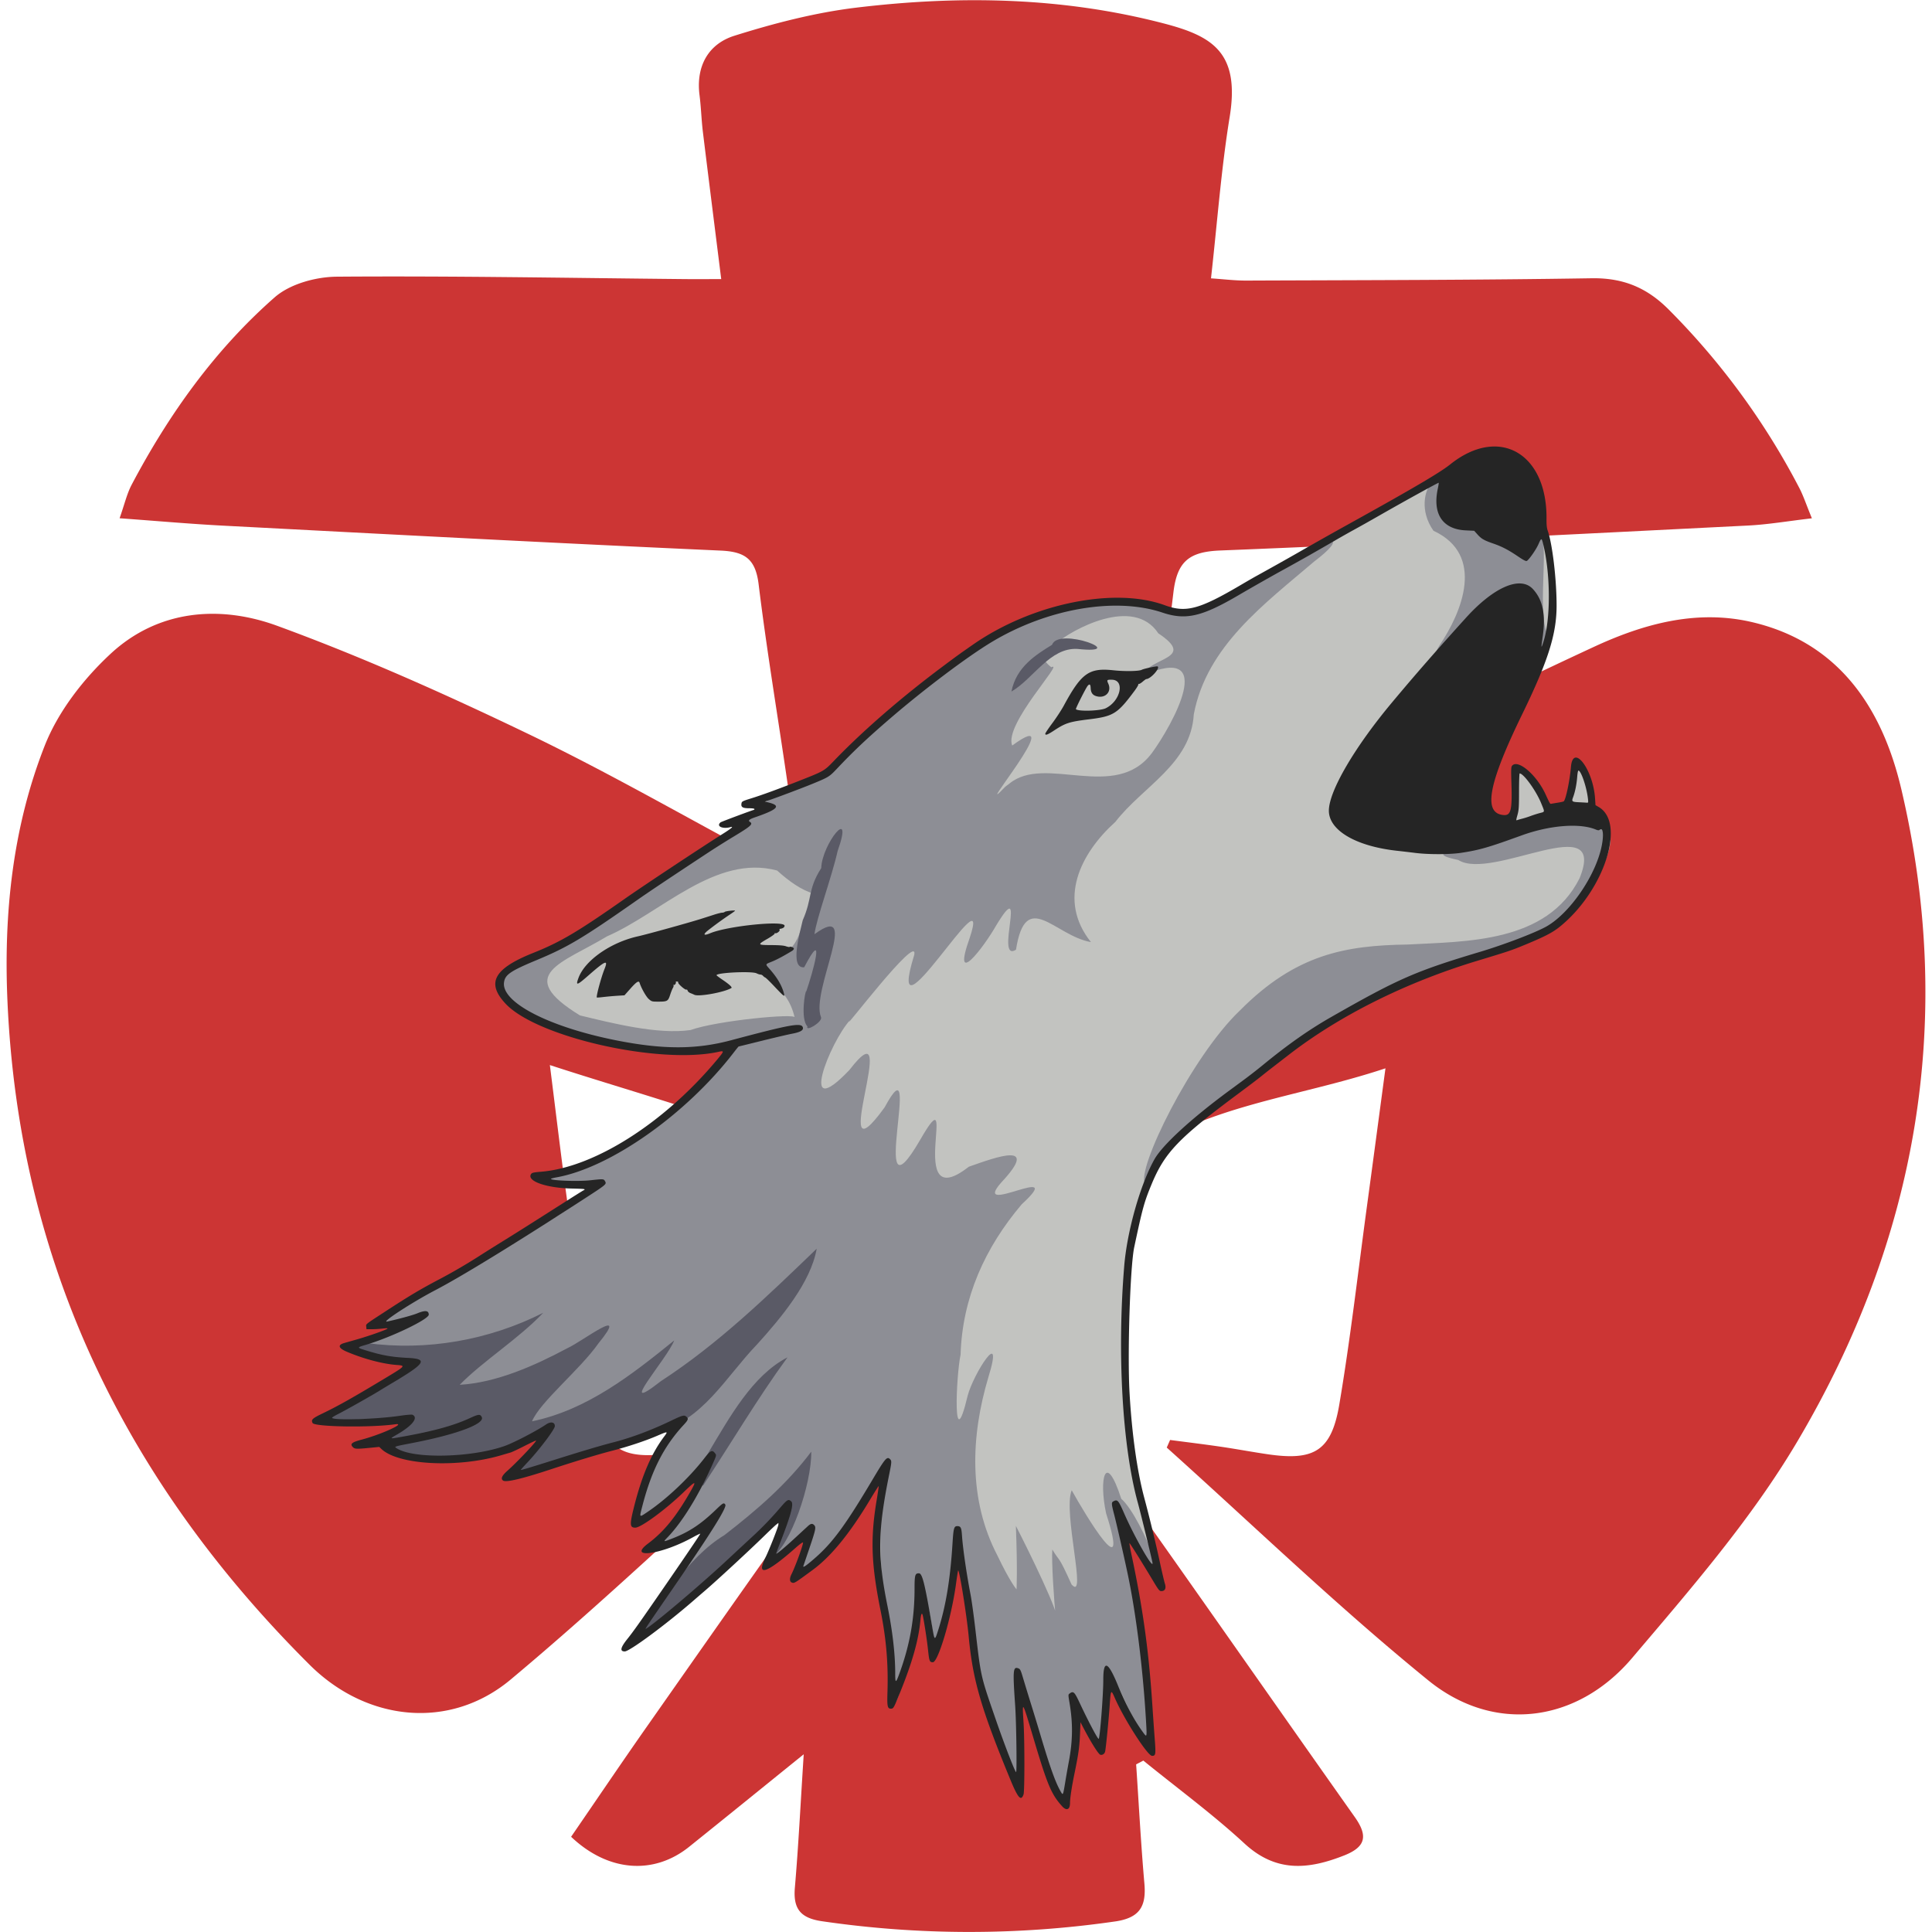
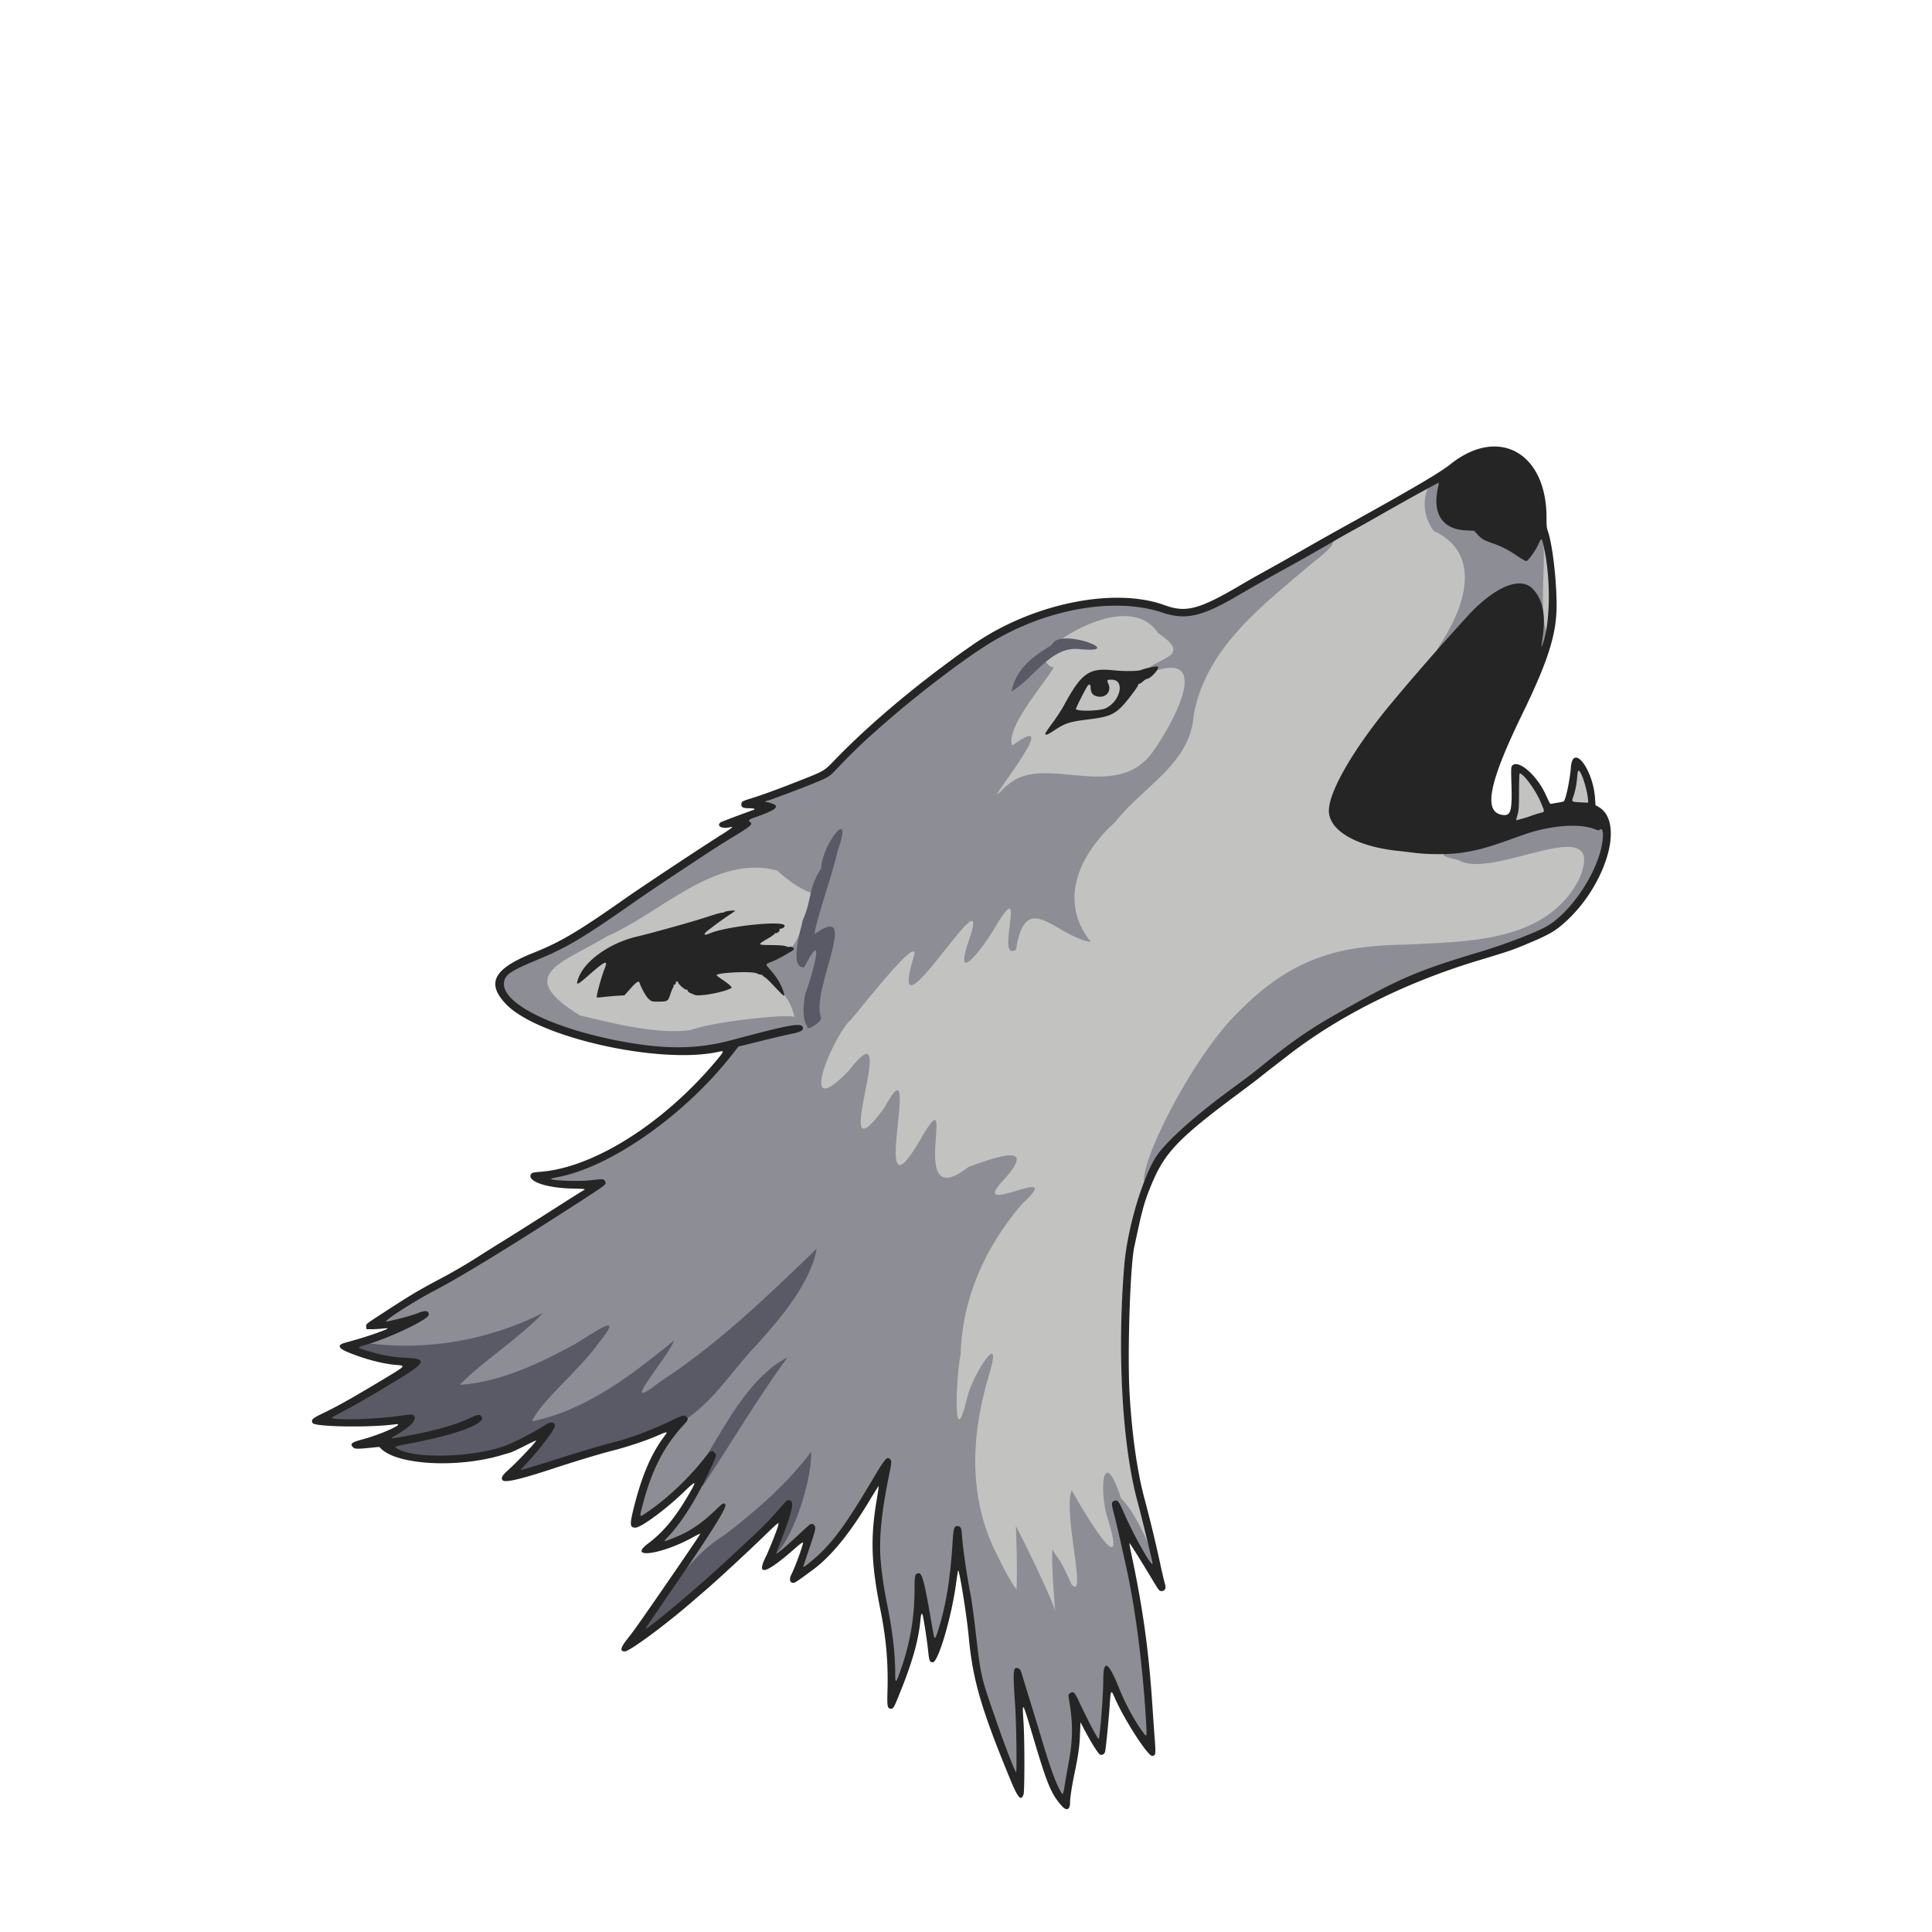
<svg xmlns="http://www.w3.org/2000/svg" version="1.1" width="512" height="512">
  <svg width="512" height="512">
    <defs>
      <clipPath id="SvgjsClipPath1010" clipPathUnits="userSpaceOnUse">
-         <path d="M-336.15 281.13h600v-600h-600z" />
-       </clipPath>
+         </clipPath>
      <clipPath id="SvgjsClipPath1009" clipPathUnits="userSpaceOnUse">
-         <path d="M-336.68 472.12h600v-600h-600z" />
-       </clipPath>
+         </clipPath>
    </defs>
-     <path d="M0 0c13.94 7.39 25.95 14.05 38.23 20.2 20.23 10.13 40.5 20.24 61.03 29.75 10.63 4.93 22.07 8.1 33.96 5.35 19.02-4.4 28.25-18.8 32.3-36.03 11.7-49.79 3.41-97.08-22.45-140.73-9.91-16.73-22.96-31.74-35.61-46.65-11.88-13.99-29.8-16.3-43.93-4.81-19.51 15.85-37.66 33.38-56.4 50.2l.72 1.64c3.63-.48 7.27-.92 10.9-1.45 3.41-.5 6.8-1.14 10.22-1.64 9.97-1.45 13.68.74 15.37 10.76 2.37 14.02 3.99 28.18 5.9 42.3 1.3 9.55 2.57 19.12 4.05 30.17-19.62-6.53-39.61-7.92-55.78-20.23-6.9-5.25-10.73-12.25-10.63-21.16.07-6.88.01-13.76.01-21.25H-59.3c0 5.56-.36 10.9.07 16.18 1.25 15.5-6.1 26.15-19.7 31.61-14.7 5.91-30.1 10.06-46.96 15.55 1.36-10.74 2.4-19.58 3.61-28.4a5282.5 5282.5 0 0 1 5.97-42.3c1.74-12.03 5.33-14.69 17.4-12.92 7.01 1.03 14 2.21 21.7 2.32-18.98-17.12-37.5-34.78-57.1-51.17-13.15-11.02-31.1-9.08-43.38 3.15-39.66 39.49-62.67 86.58-65.16 143.08-.84 18.96 1.13 37.58 8.05 55.15 2.9 7.34 8.3 14.3 14.14 19.73 10.23 9.53 23.54 10.62 35.94 6.09 18.57-6.79 36.72-14.93 54.55-23.51C-112.89 22.65-96.23 13.03-79.28 4c1.85-.99 3.83-1.74 7.02-3.18-.84 7.06-1.44 13.11-2.3 19.12-2.09 14.52-4.54 28.98-6.32 43.53-.68 5.47-2.99 7-8.22 7.23-35.79 1.61-71.56 3.51-107.33 5.38-7.06.37-14.1 1-22.24 1.59 1.07 3.03 1.57 5.27 2.6 7.23 8.02 15.18 17.93 29.07 30.83 40.4 3.3 2.9 8.87 4.42 13.41 4.46 25.03.19 50.07-.28 75.1-.52 2.34-.02 4.67 0 7.79 0-1.4 11.2-2.71 21.57-3.98 31.94-.3 2.57-.37 5.17-.7 7.73-.8 6.26 1.92 11.05 7.54 12.81 8.57 2.69 17.42 4.99 26.32 6.06 22.2 2.67 44.4 2.28 66.2-3.4 10.45-2.72 16.53-6.19 14.26-20.16-1.83-11.23-2.66-22.62-4.03-34.82 2.7-.18 5.17-.49 7.63-.48 24.82.1 49.65.1 74.46.5 6.78.1 11.9-2 16.66-6.8a157.08 157.08 0 0 0 28.15-38.5c.86-1.67 1.45-3.5 2.67-6.46-5.1-.59-9.42-1.34-13.77-1.56-37.93-1.9-75.85-3.87-113.8-5.38-6.66-.27-9.29-2.29-10.1-9.01C6.2 41.85 3.13 22.07 0 0" clip-path="url(#a)" style="fill:#cc3534;fill-opacity:1;fill-rule:nonzero;stroke:none" transform="matrix(1.229 0 0 -1.229 300.44 232.8)" />
-     <path d="M0 0c.58-8.57 1.03-17.15 1.78-25.7.43-4.93-1.01-7.42-6.39-8.18a219.48 219.48 0 0 0-63.14.06c-4.65.68-6.23 2.7-5.84 7.24.77 8.93 1.21 17.9 1.91 28.76-9.18-7.42-16.93-13.71-24.72-19.96-7.6-6.1-17.44-5.43-25.44 2.17 5.5 8 11.01 16.17 16.67 24.23 14.36 20.48 28.7 40.96 43.32 61.25 1.44 2 4.74 3.64 7.23 3.72 12.29.39 24.6.44 36.88.02 2.7-.09 6.28-1.92 7.84-4.1 19.17-26.84 38-53.93 57.04-80.86 2.84-4.02 2.45-6.41-2.27-8.28-7.7-3.04-14.68-3.74-21.5 2.56C16.47-10.7 8.85-5.12 1.55.82L0 0" clip-path="url(#b)" style="fill:#cc3534;fill-opacity:1;fill-rule:nonzero;stroke:none" transform="matrix(1.229 0 0 -1.229 301.09 467.58)" />
    <path d="M1111.67 1903.4c-24.1-28.8-61.91-204.14-57.67-94.06 6.33 35.53 5.36 123.11-13.24 55.75-42.17-65.65-61.88-258.34-67.4-278.33-21.07 97.77-25.26 167.94-45.18 63.1-1.15-40.26-40.9 214.37-43.08 94.99 1.41-82.8-33.6-180.53-9.34-263.18-27.94 42.23-70.32 112.1-114.83 132.15 35.03-98.82.88-22.7-34.5-16.06 15.37-45.75 34.78-87.71-6.66-40.95-54.23 43.46-118.14 114.86-171.76 140.07 10.73-12.13 175.46-253.17 94.21-144.43-32.92 24.73-106.09 37.63-37.23-5.19 25.03-35.61 48.92-88.1 1.96-38.87-126.28 105.5 11.67-82.43-7.56-90.95-67.25 23.2-152.8 60.88-209.2 63.23 38.8-38.44 61.94-61.53 4.1-32.95-55.58 22.62-144.83 12.12-165.8-11.66 38.74-23.33 27.89-29.26-24.32-22.99-45.84 7.1-81.87-.06-20.44-19.22 32.21-21.49 132.15-61.21 38.73-62.27-69.73-24.19 23.3-33.35 20.65-44.53-38.7-2.75 43.4-41.5 73.67-59.6 30.25-18.1 127.88-85.24 185.04-121.25-43.02 6.23-115.64-6.13-36.25-18.08 82.5-12.41 168.73-99.91 210.62-160.26-93.64 13.27-203.45-.37-281.67-54.95-61.07-44.2 86.13-80.75 145.49-127.08 46.54-22.29 127.28-91.72 146.53-103.7 21.6-17.5 40.47-24.91 15.24-28.71 47.57-20.4 102.19-28.86 134.09-73.79 104.93-95.5 226.02-209.4 380.02-185.74 84.99 36.52 158.32-51.54 231.97-80.2 87.47-27.57 160.34-132.95 254.6-104.84 35.14 72.74 45.04 161.88 30.87 243.49-8.86 67.28-133.48 184.66-46.85 226.8 10.94-33.75 9.47-53.5 9.61-71.43 14.32 11.02 35.59 40.15 57.73 65.02 21.85 24.54 2.11-129.91 33.74-57.06 6.38 41.12 6.4 37.97 24.27 63.8 22.3 32.22-35.7 115.31-76.84 132.57-95.07 39.87-208.38 73.34-294.25 133.5-69.9 52.27-150.67 101.42-208.46 167.31-58.6 115.6-46.44 253.77-33.92 378.71-2.94 47.04 34.97 148.45 32.7 167.6-35.13-60.53-51.55-75.37-33.28-13.9 10.91 73.1 32.2 159.24 22 227.25-31.54-51.57-63-124.83-58.25-22.95 1.8 84.5-45.05-70.25-35.17 7.2-11.76 15.1-5.35 71.02-14.69 86.64z" style="display:inline;fill:#c2c3c0;fill-opacity:1" transform="matrix(.205 0 0 .205 54.38 87.3)" />
    <path d="M1108.95 1897.07c-27.55-35.46-50.04-137.04-58.03-155.31 2.98 43.33 12.22 200.26-18.38 91.57-42.45-79.72-40.8-192.53-58.74-278.78-5.46 14.59-16.98 147.65-32.36 149.26 1.37-35.05-23.07-131.56-21.26-45.76 1.12 35.99-36.32 155.66-33.8 64.39-11.26-81.9-20.08-169.73-6.9-247.28-30.44 40.65-102.18 150.32-113.8 131.7 23.2-62.51-3.6-38.88-34.3-14.9 11.03-23.59 35.56-130.5-24.1-38.71-26.53 29.96-70.08 52.56-93.84 55.2 18.4-20.38 82.12-117.78 26.14-58.56-33.24 25.74-79.61 38.02-37.13-3.48 53.35-82.84 45.7-79.61-23.1-18-54.63 41.25 14.14-88.59 32.42-111.74 59.16-69.95-30.03-38.59-108.6 8.07-30-6.81-66.01-11.5-107.48 6.26-35.96-23.09-35.9-47.55-87.7-55.2 25-23.23-80.85-44.57-121.06-63.36 32.98-4.26 110.56-50 39.64-24.07-26.23-3.33 94.14-61.05 118.24-79.1 46.69-36.89 140.73-64.07 150.55-104.92-39.25 5.73-84.58-4.77-24.83-17.79 79.97-32.16 164.12-93.74 216.52-161.2 32.32-8.29 25-10.55 19.8-8.36-106.18 38.55-221.84 7.5-318.14-49.16-38.36-50.5 109.12-72.55 139.75-120.78 58.92-43.5 123.71-74.3 176.06-117.47 17.66-34.17 100.82-37.24 131.8-87.73 101.22-91.15 224.6-203.97 372.33-187.3 79.34 39.1 142.89-34.82 210.37-66.16 36.27-22.17 58.63-21.7 14.46 11.75-64.05 54.7-138.91 109.35-155.51 197.55-3.73 64.03-66 93.12-101.32 138.86-45.28 40.86-75.28 100.83-31.63 155.47-46.94-8.2-84.22-70.28-96.89 9.86-27.96 17.46 15.86-99.65-25.38-31.76-16.5 29.06-58.25 83.46-34.48 16.53 31.53-94.3-112.24 153.12-71.6 21.69 5.48-29.92-97.16 105.8-82.98 84.44-26.27 28.66-68.37 135.52-.87 64.54 70.84-91.86-32.6 156 45.5 48.34 52-96.5-23.88 161.98 45.83 42.2 53.64-93.52-22.01 101.17 63 34.54 35.83-12.6 92.4-33.5 42.04 20.29-40.98 46.41 87.95-28.28 26.3 28.35-47.48 56.09-76.65 120.52-78.99 194.27-5.8 27.77-10.53 135.5 9.17 53.11 6.93-27.32 47.96-92.49 26.8-24-22.8 76.39-26.07 158.27 11.67 230.63 16.75 35.02 24.7 43.7 24.7 43.7s1.43-24.07-.85-82.06c16.23 31.38 59.74 120.33 51.67 118.87-2.29-20.67-5.75-72.86-4.55-88.31 10.87 17.95 7.08 5.83 24.85 45.15 20.91 23.42-11.52-93.44.21-121.76 18.53 33.42 76.29 128.73 44.48 29.92-9.59-44.6-.95-82.36 19.6-18.87 28.32 24.44 76.9 157.53 10.16 41.1-26.48-34.4 24.64 123.96 28.13 274.37-26.4-11.32-58.78-147.46-56.91-52.33 4.1 56.66-10.98 71.98-28.02 22.74-26.03-48.44-6.81 106.46-28.66 99.49zM627.48 905.69c34-12.23 136.59-21.94 134.55-16.2-10.51-44.98-44-44.98-40.62-68.06 55.2-23 40.07-36.51 66.24-91.71-16.52-4.5-32.97-16.4-48.32-30.23-79.62-21.4-149.9 54.63-219.86 85.1-57.3 34.7-121.53 49.21-35.03 102.2 41.64 10.02 100.42 25.06 143.04 18.9zm412.04-318.48c46.22-38.45 137.23 24.3 184.61-40 25.2-34.53 86.76-143.57-12.54-99.56 8.92-24.24 70.94-21.25 20.54-54.77-32.36-49.2-112.68-4.04-132.53 13.24 19.31 13.26-33.75 9.01-5.81 30.57 18.25-9.24-61.8 74.05-50.56 101.24 77.6-56.73-56.22 102.9-8.9 53.2zm175.49 517.33c-12.04-17.5 59.7-164.3 122.68-224.19 72.03-72.66 136.25-84 216.46-85.18 75.71-4.18 180.27-1.79 222.48-85.55 37.49-91.63-112.96 4.2-156.85-23.79-68.81-14.11 68.63-15.55 84.33-35.76 56.05-31.14 152.46-21.56 86.07 65.98-50.36 95.12-173.63 85.88-257.2 134.02-108.67 52.46-199.23 127.11-288.47 207.15-11.99 11.7-20.92 33.56-29.5 47.33zm380.12-695.34c29.72-43.72 60.06-117.7-7.34-148.96-36.2-52.05 26.8-104.57 10.53-33.9 34.94 19.94 90.5 38.96 118.9 50.86 27.63-42.7.63 92.12 19.13 118.17-16.74 78.98-180.87 78-141.22 13.83z" style="display:inline;fill:#8d8e95;fill-opacity:1" transform="matrix(.205 0 0 .205 54.38 87.3)" />
    <path d="M557.95 1692.26c29.51-45.15 66.1-105.22 113.32-133.65 41.82-32.36 80.39-65.57 112.2-107.83.57 41.76-26.96 122.34-51.3 136.48 7-20.02 35.05-97.4-1.73-46.6-48.4 53.54-116.55 106.46-172.49 151.6zm93.12-241.2c26.87-44.7 56.35-98.83 101.69-122.22-39.05 53.42-72.73 110.86-109.28 166-10.78-13.3.97-31.56 7.6-43.79zm-241.14 16.02c13.45-17.1 59.78-70.21 11.2-35.43-53.2 30.77-120.5 36.44-179.06 22.04-16.02-10.97 5.83-23.85-6.22-19.06 51.36-43.83-54.71-16.85-77.75-27.62-.05-11.95 85.91-42.86 107.05-63.6-.35-20.44-124.77-16.47-56.79-33.08 77.78 10.63 158.71-3.7 228.58-39.1-31.45 33.35-78.4 62.8-107.93 93.1 47.44-2.72 96.67-24.6 139.5-47.48 19.64-8.94 81.44-57.14 39.78-6.01-23.69 33.8-75.5 75.65-85.8 100.69 70.96-14.61 128.87-60.08 183.79-104.55-9.12 24.03-77.48 99.86-17.14 52.58 74.3-48.23 137.8-110.03 201.35-171.16-7.6 43.31-45.48 88.8-77.4 124.03-39.89 41.35-70.67 99.41-130.32 113.09-59.53 18.68-119.87 34.77-179 54.8-5.66-7.08 3.5-8.76 6.16-13.24zM778.56 901c-9.48-9.23-2.8-47.94-1.53-45.23 8.11-23.42 25.88-86.09-2.7-31.19-19.28 1.94-5.37-45.52-1.89-60.76 12.74-28.86 6.15-39.52 23.95-67.5.8-31.02 42.96-83.42 21.15-21.94-7.28 32.77-27.59 87.88-29.9 107.44 61.33-44.83-5.24 73.43 8.38 107.12 2.86 6.07-20.65 19.84-17.46 12.06zm263.7-432.88c6.26-32.17 32.1-47.74 52.5-60.43 8.37-23.93 102.75 12.82 32.71 5.35-35.43-2-56.8 38.5-85.2 55.08z" style="display:inline;fill:#5a5a66;fill-opacity:1" transform="matrix(.205 0 0 .205 54.38 87.3)" />
    <path d="M1107.76 1909.15c-13.9-15.39-19.02-27.5-36.76-87.15-15-50.44-14.99-50.42-13.09-20.98 1.45 22.42 1.44 88.66 0 92.83-3.22 9.22-7.18 4.81-16.95-18.85-37.9-91.82-48.76-129.12-53.98-185.5-2.46-26.52-12.09-86.73-13.63-85.19-.25.26-1.52 8.28-2.82 17.83-5.87 43.08-23.01 100.9-29.9 100.85-4.17-.03-4.65-1.29-6.2-15.96-1.36-13-5.7-40.96-7.03-45.3-1.03-3.35-2.12-.76-2.79 6.62-2.32 25.56-10.28 53.99-26.1 93.15-8.5 21.04-8.76 21.5-12.11 21.5-4.37 0-5-2.96-4.42-21 1.17-37.07-1.54-69.22-8.94-106-12.12-60.24-13.27-93.31-4.97-142.93 1.6-9.58 2.75-17.59 2.55-17.79-.2-.2-5.45 8.1-11.66 18.43-25.87 43.06-50.07 72.62-73.52 89.86-24.05 17.67-23.87 17.57-27.19 16.33-2.9-1.07-3-5.5-.27-10.85 4.76-9.35 15.32-38.36 14.82-40.74-.19-.87-3.85 1.74-9.69 6.9-37.86 33.44-51.27 37.63-38.72 12.09 5.02-10.23 16.61-39.73 16.61-42.3v-2.14l-2.75 2.14c-1.51 1.17-8.37 7.64-15.25 14.36-19 18.6-61.92 58.28-76.48 70.73a4968.4 4968.4 0 0 0-16.1 13.91c-35.65 30.89-81.84 65-88.03 65-6.63 0-5.6-4.94 3.38-16.14 7.77-9.68 16.33-21.78 50.31-71.08 27.26-39.54 43.92-64.17 43.92-64.92 0-.37-4.51 1.81-10.03 4.85-40.22 22.14-84.66 28.25-57.55 7.9 20.74-15.56 36.59-35.09 55.48-68.37 7.61-13.4 6.16-13.1-9.45 1.94-23.34 22.51-55.09 45.82-62.4 45.82-7.26 0-7.49-3.87-1.61-27.18 10.13-40.2 22.27-68.5 38.88-90.6 5.27-7.01 5-7.03-9.39-.83-14.74 6.36-38 14.09-57.43 19.08-18.28 4.7-47.79 13.63-79.5 24.07-37.7 12.4-58.08 17.22-61.87 14.63-3.37-2.3-1.59-6.41 5.45-12.63 12.36-10.92 38.15-38.14 37.12-39.17-.2-.2-6.94 2.98-14.99 7.07-8.04 4.1-16.1 7.87-17.91 8.4a3408.16 3408.16 0 0 0-12.3 3.6c-56.56 16.65-133.04 12.6-154.76-8.2l-2.76-2.63-12.24 1.2c-16.84 1.66-19.36 1.57-21.74-.81-4.21-4.21-1.67-6.4 11.5-9.87 25.63-6.78 58.62-21.96 42.9-19.75-31.75 4.46-103.86 3.36-106.53-1.63-2.28-4.25-.46-6 12.84-12.4 20.29-9.77 38.28-19.9 81.04-45.61 26.27-15.8 26.62-16.2 15-17.04-18.01-1.31-42.3-7.71-64.33-16.96-11.18-4.7-12.57-8.83-3.83-11.37 2.15-.63 9.66-2.77 16.68-4.76 14.51-4.1 37.73-12.28 39.23-13.81.68-.7-1.24-.75-6-.18-3.85.46-10.15.85-14 .86l-7 .02-.3-3.16c-.37-3.75-2.17-2.3 24.3-19.57 30.86-20.15 45.55-28.9 70-41.76a722.93 722.93 0 0 0 51.82-30.2c7.8-5 21.7-13.72 30.9-19.4 16.67-10.3 39.06-24.44 79.78-50.42 11.83-7.54 22.55-14.26 23.84-14.93 3.62-1.9 2.6-2.06-15.43-2.47-33.34-.78-58.7-10.03-51.94-18.95 1.14-1.5 3.5-2.02 12.22-2.71 68.65-5.41 158.79-62.37 226.69-143.25 10.85-12.93 11.02-13.53 3.38-11.84-76.38 16.83-234.49-18.77-275.23-61.96-25.49-27.01-15.55-45.46 35.47-65.85 35.3-14.1 57.56-27.28 119-70.4 22.76-15.97 100.16-67.23 126.25-83.62 10.83-6.8 14.36-9.86 10-8.66-10.53 2.88-19.05-1.13-13-6.14 1-.83 42.2-16.21 43.42-16.21.18 0 .33-.45.33-1 0-.57-2.94-1-6.8-1-8.06 0-10.52-1.34-10.04-5.45.4-3.43.7-3.6 13.34-7.54 13.54-4.23 33.79-11.62 59-21.53 35.03-13.77 34.47-13.46 47.58-27.07 37.33-38.76 86.34-81.3 139.42-121.01 18.9-14.14 22.99-17.1 40-28.92 76.33-53.07 182.65-74.9 248-50.93 27.31 10.02 44.44 5.47 98-26.03 7.7-4.52 16.25-9.47 19-10.99 16.99-9.36 42.91-23.9 54.5-30.54a5041.36 5041.36 0 0 1 66.5-37.48c83.32-46.2 117.82-66.49 131-77.04 62.9-50.34 125.45-14.73 124.46 70.84-.08 6.9.38 11.56 1.41 14.42 6.11 16.93 11.62 63.04 11.63 97.3 0 36.9-11.07 71.88-44.48 140.47-43.97 90.3-50.94 128.06-24.05 130.29 9.42.78 11.2-6.25 10.15-40.18-.6-19.7-.5-22.08 1-23.75 7.65-8.45 31.59 12.12 43.03 36.96 5.6 12.15 5.94 12.73 7.2 12.45.57-.13 4.33-.75 8.34-1.4 4.02-.63 7.64-1.44 8.05-1.8 2.7-2.36 7.86-27.02 9.3-44.41 2.58-31.08 28.66 2.88 31.17 40.58l.59 8.74 4.21 2.47c35.55 20.84 6.64 109.06-50.82 155.06-9.09 7.27-19.28 12.54-44.19 22.84-17.82 7.38-21.65 8.66-61.5 20.7-92.32 27.88-178.28 70.7-244 121.53-9.07 7.02-19.42 15.02-23 17.77a923.77 923.77 0 0 0-13.5 10.66c-3.85 3.1-16 12.33-27 20.5-79.58 59.1-97.2 77.5-114.49 119.56-9.26 22.53-11.34 30.12-22 80.24-5.32 25-8.95 138.06-6.06 188.69 3.02 52.86 9.77 100.92 19.04 135.5 6.92 25.84 14.74 58.1 20 82.5 2.78 12.93 5.76 25.65 6.62 28.29 1.97 5.98.24 9.71-4.5 9.71-2.59 0-3.58-1.24-11.07-13.75-13.95-23.3-29.5-48.19-30.15-48.22-.33-.02.67 5.93 2.22 13.22 15.08 70.73 22.68 125.51 27.39 197.25.86 13.2 2.2 32.29 2.98 42.41 1.56 20.27 1.28 22.09-3.43 22.09-5.77 0-36.23-47.38-48.3-75.16-4.78-10.98-5.1-10.5-6.47 9.66-1.2 17.95-4.8 54.52-5.88 59.76-.64 3.12-3.59 5.13-6.28 4.28-2.5-.8-12.27-16.38-21.97-35.04l-3.64-7-.62 15.5c-.66 16.25-2 25.92-6.96 49.97-3.74 18.15-5.93 32.54-5.93 38.95 0 8.7-4.53 10.56-10.24 4.23zm4.11-31.65c1.17-7.15 3.26-18.99 4.63-26.3 5.06-27 5.32-49.25.87-75.54-1.81-10.66-1.8-10.87.09-12.25 4.9-3.59 6.22-2.34 13.1 12.34 10.95 23.37 23.03 46.25 24.41 46.25 1.6 0 6.02-56.27 6.03-76.53 0-25.94 5.94-23.93 18.42 6.24 11.23 27.18 21.47 46.31 33.52 62.6 4.54 6.14 4.57 6 3.15-17.77-3.96-66.24-12.8-136.76-23.55-187.76-4.69-22.26-14.54-65.5-17.5-76.78-3.54-13.56-3.68-15.59-1.1-16.96 5.42-2.9 6.43-1.8 14 15.46 14.34 32.64 39.1 75.49 36.54 63.25-2.25-10.82-15.2-63.7-18.91-77.19-19.98-72.77-26.85-192.98-17.49-306.06 3.73-45 20.75-105.1 38.98-137.58 10.43-18.58 47.6-52.72 96.94-89.05l19.43-14.33a674.18 674.18 0 0 0 22.98-17.88c32.75-26.9 60.1-46.17 89.09-62.71 87-49.67 108.92-59.26 192.81-84.4 29.63-8.87 68.3-23.53 83.92-31.82 30.99-16.43 65.84-66.86 73.26-106 2.72-14.32 1.42-23.39-2.85-19.84-1.02.84-2.25.75-4.93-.36-20.77-8.68-59.56-5.63-95.83 7.54-42.92 15.59-54.78 19-78.38 22.56-14.59 2.2-42 2.26-59 .14-7.15-.9-17.73-2.14-23.5-2.77-53.44-5.8-88.54-26.46-88.4-52 .14-25.3 33.24-81.93 81.82-140 30.63-36.61 56.12-65.79 95.4-109.22 36.08-39.89 70.35-54.6 86.52-37.16 12.8 13.8 16.75 32.87 12.72 61.37-2.23 15.7-2.17 16.27.79 7.25 9.84-30.02 9.4-90.5-.93-129.49-1.36-5.14-2.03-4.78-5.39 2.94-2.94 6.76-12.12 19.94-15 21.56-1.16.64-4.3-.97-11.8-6.05-12.22-8.27-20.35-12.48-31.6-16.39-11.88-4.11-15.26-6.05-20.26-11.6l-4.4-4.9-10.98-.53c-29.76-1.42-43-21.13-36.1-53.71.87-4.09 1.4-7.6 1.2-7.82-.43-.43-45.28 24.32-77.09 42.52-11 6.3-25.4 14.4-32 18-6.6 3.59-18.3 10.22-26 14.72a3227.03 3227.03 0 0 1-64.9 36.75c-12.7 6.9-43.12 24.16-58.6 33.24-47.65 27.94-68.4 32.7-98.53 22.59-60.88-20.42-148.97-5.2-220.97 38.18-31.38 18.9-86.88 60.69-130.47 98.21-30.48 26.25-47.43 42.22-69.04 65.07-10.22 10.8-10.79 11.16-31.49 19.7-12.57 5.2-47.07 18.2-56.5 21.31l-5.5 1.81 5.5 1.4c15.9 4.07 11.07 8.92-19.25 19.3-6.27 2.16-8.17 3.95-5.75 5.45 4.67 2.89 1.93 5.37-21.5 19.5a1163.05 1163.05 0 0 0-32.5 20.47c-50.54 33.32-76.38 50.6-91 60.83-71.46 50.02-90.11 61.16-130.78 78.09-33.9 14.11-40.82 18.9-41.97 29.1-2.9 25.72 58.45 57.28 144.75 74.47 60.46 12.05 103.38 12.06 148.5.04 77.35-20.6 91.07-23.08 93.06-16.8 1.18 3.7-3 6.21-13.66 8.22-5.17.97-22.84 5.1-39.27 9.17-16.42 4.08-29.98 7.41-30.12 7.41-.14 0-3.12 3.71-6.63 8.25-61.47 79.66-159.15 148.4-228.63 160.88-3.99.72-7.25 1.6-7.25 1.98 0 2.27 34.99 3.56 50.5 1.85 17.44-1.91 17.65-1.9 19.41 1.22 2.15 3.8 1.84 4.06-26.18 22.24-88.61 57.49-159.12 100.75-193.23 118.55-30.19 15.76-71.27 42.54-62.25 40.58 14.88-3.23 32.86-8.12 38.72-10.54 10.5-4.33 15.03-3.83 15.03 1.66 0 6-48.6 29.3-81.25 38.95-11.98 3.54-11.98 3.54 0 7.23 20.82 6.42 33.2 8.63 54.25 9.69 26.32 1.32 22.88 6.88-20 32.34-5.77 3.43-13.34 8-16.82 10.16-9.99 6.2-43.86 25.3-52.93 29.85-4.54 2.27-8.25 4.53-8.25 5.01 0 3.62 56.09 2.06 87-2.42 9.67-1.4 16.13-1.91 17.18-1.36 7.57 3.96-.54 14.11-20.4 25.57-9.96 5.75-9.92 5.76 6.78 2.79 40.05-7.13 66.33-14.33 87.05-23.84 11.97-5.5 13.8-5.69 15.88-1.66 4.5 8.72-31.94 22.39-89.31 33.5-25.23 4.9-24.43 4.6-19.98 7.3 22.23 13.55 96.67 11.68 139.3-3.5 11.58-4.12 41.1-19.5 53.14-27.68 6.05-4.12 11.36-3.13 11.36 2.1 0 4.18-20.33 31.02-36.25 47.87-4.26 4.5-7.75 8.43-7.75 8.72 0 .59 10.46-2.54 47-14.07 32.7-10.31 56.03-17.23 73-21.62 23.07-5.97 48.66-15.56 73.89-27.68 15.26-7.34 17.38-7.9 20.28-5.26 2.81 2.54 2.27 4.1-3.66 10.5-25.68 27.74-41.64 59.14-53.5 105.26-3.86 15-4.2 14.64 6.72 7.29 24.84-16.72 54.08-44.33 73.55-69.46 7.86-10.13 10.04-11.2 13.6-6.68 2.3 2.93 2.49 2.17-4.3 17.27-17.48 38.84-38.23 72.3-56.81 91.59-6.13 6.36-6.09 6.37 7.13 1.16 21.03-8.3 36.08-18.3 55.02-36.56 9.47-9.14 10.59-9.75 12.46-6.8 2.2 3.51-17.56 35.24-64.35 103.27-40.23 58.5-40.05 58.22-37.93 57 10.96-6.4 69.74-56.14 103.84-87.9 10.69-9.95 25.09-23.32 32-29.7a429.28 429.28 0 0 0 37.37-38.65c9.27-10.8 10.65-11.57 14.38-8.08 3.5 3.3-.83 18.77-16.12 57.7-2.02 5.14-3.52 9.51-3.33 9.7.64.65 11.14-8.1 24.17-20.14a21962.04 21962.04 0 0 1 16.45-15.18c4.08-3.76 6.1-4.05 8.64-1.25 2.36 2.61 1.57 6.12-7.07 31.5a9192.3 9192.3 0 0 0-7.12 20.96c-.97 2.92 3.56-.17 15.2-10.36 22.7-19.89 39.2-42.35 73.83-100.62 16.97-28.56 19.03-30.96 23.09-26.9 2.08 2.08 2 3.81-.87 17.93-15.14 74.48-15.62 107.05-2.53 171.92 6.55 32.46 9.97 62.18 9.97 86.72 0 14.16.77 13.73 6.97-3.9 12.34-35.04 18.02-68.2 18.03-105.17 0-17.82.64-20.08 5.63-20.08 4.42 0 7.69 13.28 17.58 71.5 2.7 15.85 2.98 15.89 7.7.88 9.7-30.86 15.27-64.94 18.15-110.88 1.25-20.08 1.95-22.53 6.35-22.47 4.3.07 5.23 1.97 5.9 11.97 1.09 16.54 5.9 49.77 11.17 77 1.33 6.88 4.01 26.23 5.97 43 7.48 64.15 6.58 60.15 26.66 118.37 10.98 31.8 24.83 67.63 26.16 67.63 1.17 0 .28-64.3-1.18-85.5-3.24-46.87-2.85-51.26 4.27-48.55 2.05.78 2.95 2.5 5.11 9.75a4343.5 4343.5 0 0 0 13.57 44.3 3618.1 3618.1 0 0 1 10 33c12.6 42.26 19.42 61.17 26.34 72.9 2.52 4.29 2.64 4 5.5-13.4zM573.37 865.6c-3.4-2.99-9.71-14.17-11.8-20.92-1-3.27-4.02-1.37-11.87 7.48l-7.68 8.65-9.76.63a383.5 383.5 0 0 0-17.68 1.6c-4.35.53-8.08.8-8.29.59-1.13-1.14 5.6-26.14 9.94-36.87 5.05-12.52 1.32-11.02-20.73 8.31-15.19 13.32-16.82 13.72-12.89 3.15 8.43-22.66 41.6-45.81 76.89-53.66 11.43-2.54 63.68-16.99 80.5-22.26a1899.76 1899.76 0 0 0 17.15-5.48c4.75-1.55 9.73-2.82 11.05-2.82 1.32 0 2.87-.47 3.44-1.04 1.02-1.02 13.36-2.38 13.36-1.47 0 .26-3.26 2.61-7.25 5.24a480.09 480.09 0 0 0-28 20.36c-6.67 5.38-5.28 7 3.03 3.51 22.61-9.49 96.39-16.93 96.2-9.7-.05 2.15-2.29 3.6-6.2 4.02-.4.05-.48.69-.2 1.43.6 1.57-4.15 5.04-5.63 4.12-.55-.34-.88-.09-.73.56.16.65-4.1 3.72-9.47 6.81-13.18 7.6-12.93 8 5.07 8.07 10.24.03 16.08.5 18.9 1.5 2.26.79 4.34 1.2 4.64.9 1.04-1.05 5.64.74 5.64 2.19 0 .8-1.01 2.07-2.25 2.83-10.63 6.5-19.46 11.21-26 13.89-9.24 3.78-9.05 2.81-2.12 10.75 9.46 10.85 15.38 21.3 17.78 31.36.94 3.97-.72 2.64-12.91-10.33-5.43-5.78-10.59-10.79-11.47-11.14a9 9 0 0 1-2.94-2.25 4.88 4.88 0 0 0-3.26-1.61c-1.06 0-3.3-.7-4.97-1.57-6-3.1-51.89-.96-51.85 2.43 0 .35 3.55 3.04 7.9 5.96 8.68 5.87 12.74 9.66 11.3 10.55-8.95 5.53-42.47 11.62-47.97 8.72-.96-.5-3.16-1.45-4.9-2.09-1.73-.64-3.39-2.07-3.68-3.18-.29-1.11-1-1.73-1.59-1.36-1.43.88-11.21-7.62-10.6-9.21.28-.76-.37-1.25-1.67-1.25-1.17 0-1.85.28-1.5.63 1.02 1.02-1.3 4.5-2.5 3.74-.66-.4-.83-.22-.41.45.38.62.05 2.15-.73 3.4-.79 1.25-2.43 5.35-3.65 9.1-2.65 8.14-3.6 8.68-15.45 8.68-8.01 0-8.43-.12-12.18-3.4zM1086 522.63c0-.76 4.16-6.97 9.25-13.8 5.09-6.83 11.67-16.9 14.63-22.37 22.8-42.17 32.63-49.2 64.1-45.83 14.9 1.6 33.48 1.27 36.84-.67 2.29-1.32 19.38-4.95 20.38-4.34 3.61 2.23-9.11 16.38-14.73 16.38-.36 0-2.48 1.56-4.7 3.47-2.24 1.9-4.51 3.19-5.07 2.84-.55-.34-.73-.16-.38.4.34.56-1.84 4.34-4.86 8.4-22.16 29.84-27.2 33.01-58.9 36.93-25.48 3.15-30.4 4.72-45.22 14.48-8.42 5.54-11.34 6.6-11.34 4.1zm78.18-32.92c19.16-9.4 25.06-36.47 8.03-36.85-6.6-.15-6.94.2-4.73 5.1 4.76 10.55-3.99 19.6-15.58 16.13-4.84-1.45-7-4.6-7.22-10.53-.19-4.83-1.39-5.7-3.88-2.81-2.26 2.6-15.84 29.54-15.22 30.17 3.17 3.17 31.48 2.28 38.6-1.21zm538.32 142.78c2.75-.68 7.7-2.26 11-3.5 3.3-1.23 8.59-2.92 11.75-3.75 6.84-1.8 6.7-.76 1.77-12.81-6.6-16.18-22.7-38.43-27.78-38.43-.44 0-.8 10.46-.8 23.25 0 20.38-.26 24.15-2.06 30.54-1.78 6.34-1.84 7.2-.46 6.62.87-.37 3.83-1.23 6.58-1.92zm84.98-26.24c-1.66-14.43-8.56-34.98-12.08-36-.7-.2-1.34 2.8-1.77 8.4-.73 9.43-2.74 19.34-5.31 26.15-2.09 5.5-1.47 6.03 7.68 6.45 4.12.2 8.54.44 9.82.55 2.25.2 2.3.02 1.66-5.55z" style="display:inline;fill:#252525;fill-opacity:1" transform="matrix(.205 0 0 .205 54.38 87.3)" />
  </svg>
  <style>@media (prefers-color-scheme: light) { :root { filter: none; } }
@media (prefers-color-scheme: dark) { :root { filter: none; } }
</style>
</svg>